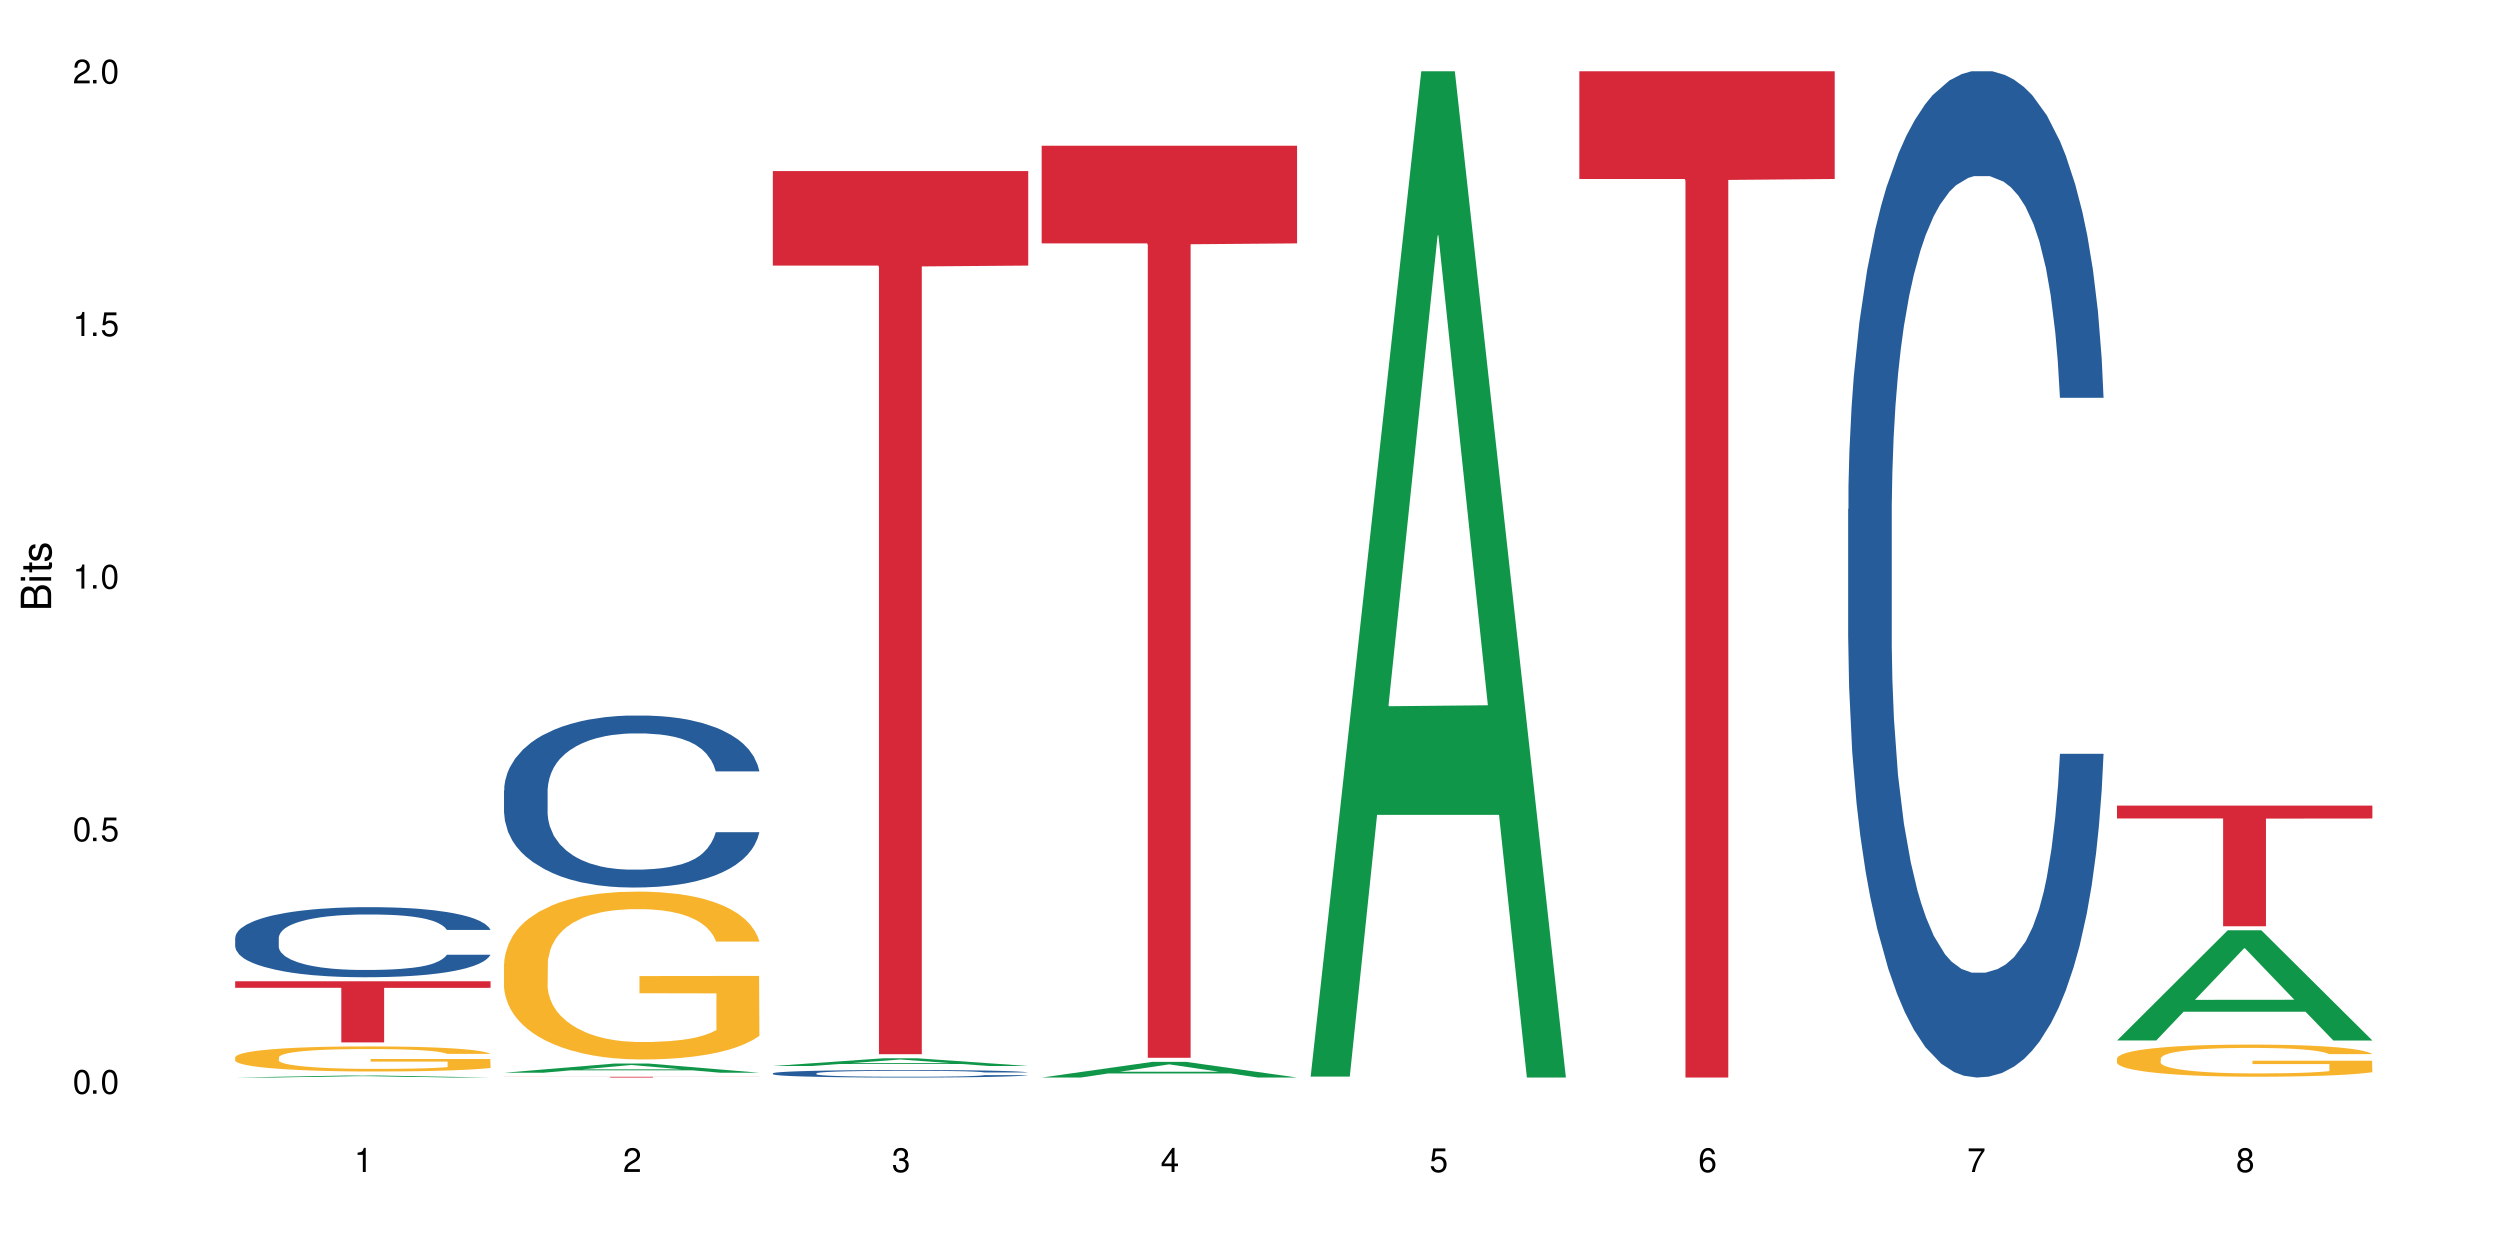
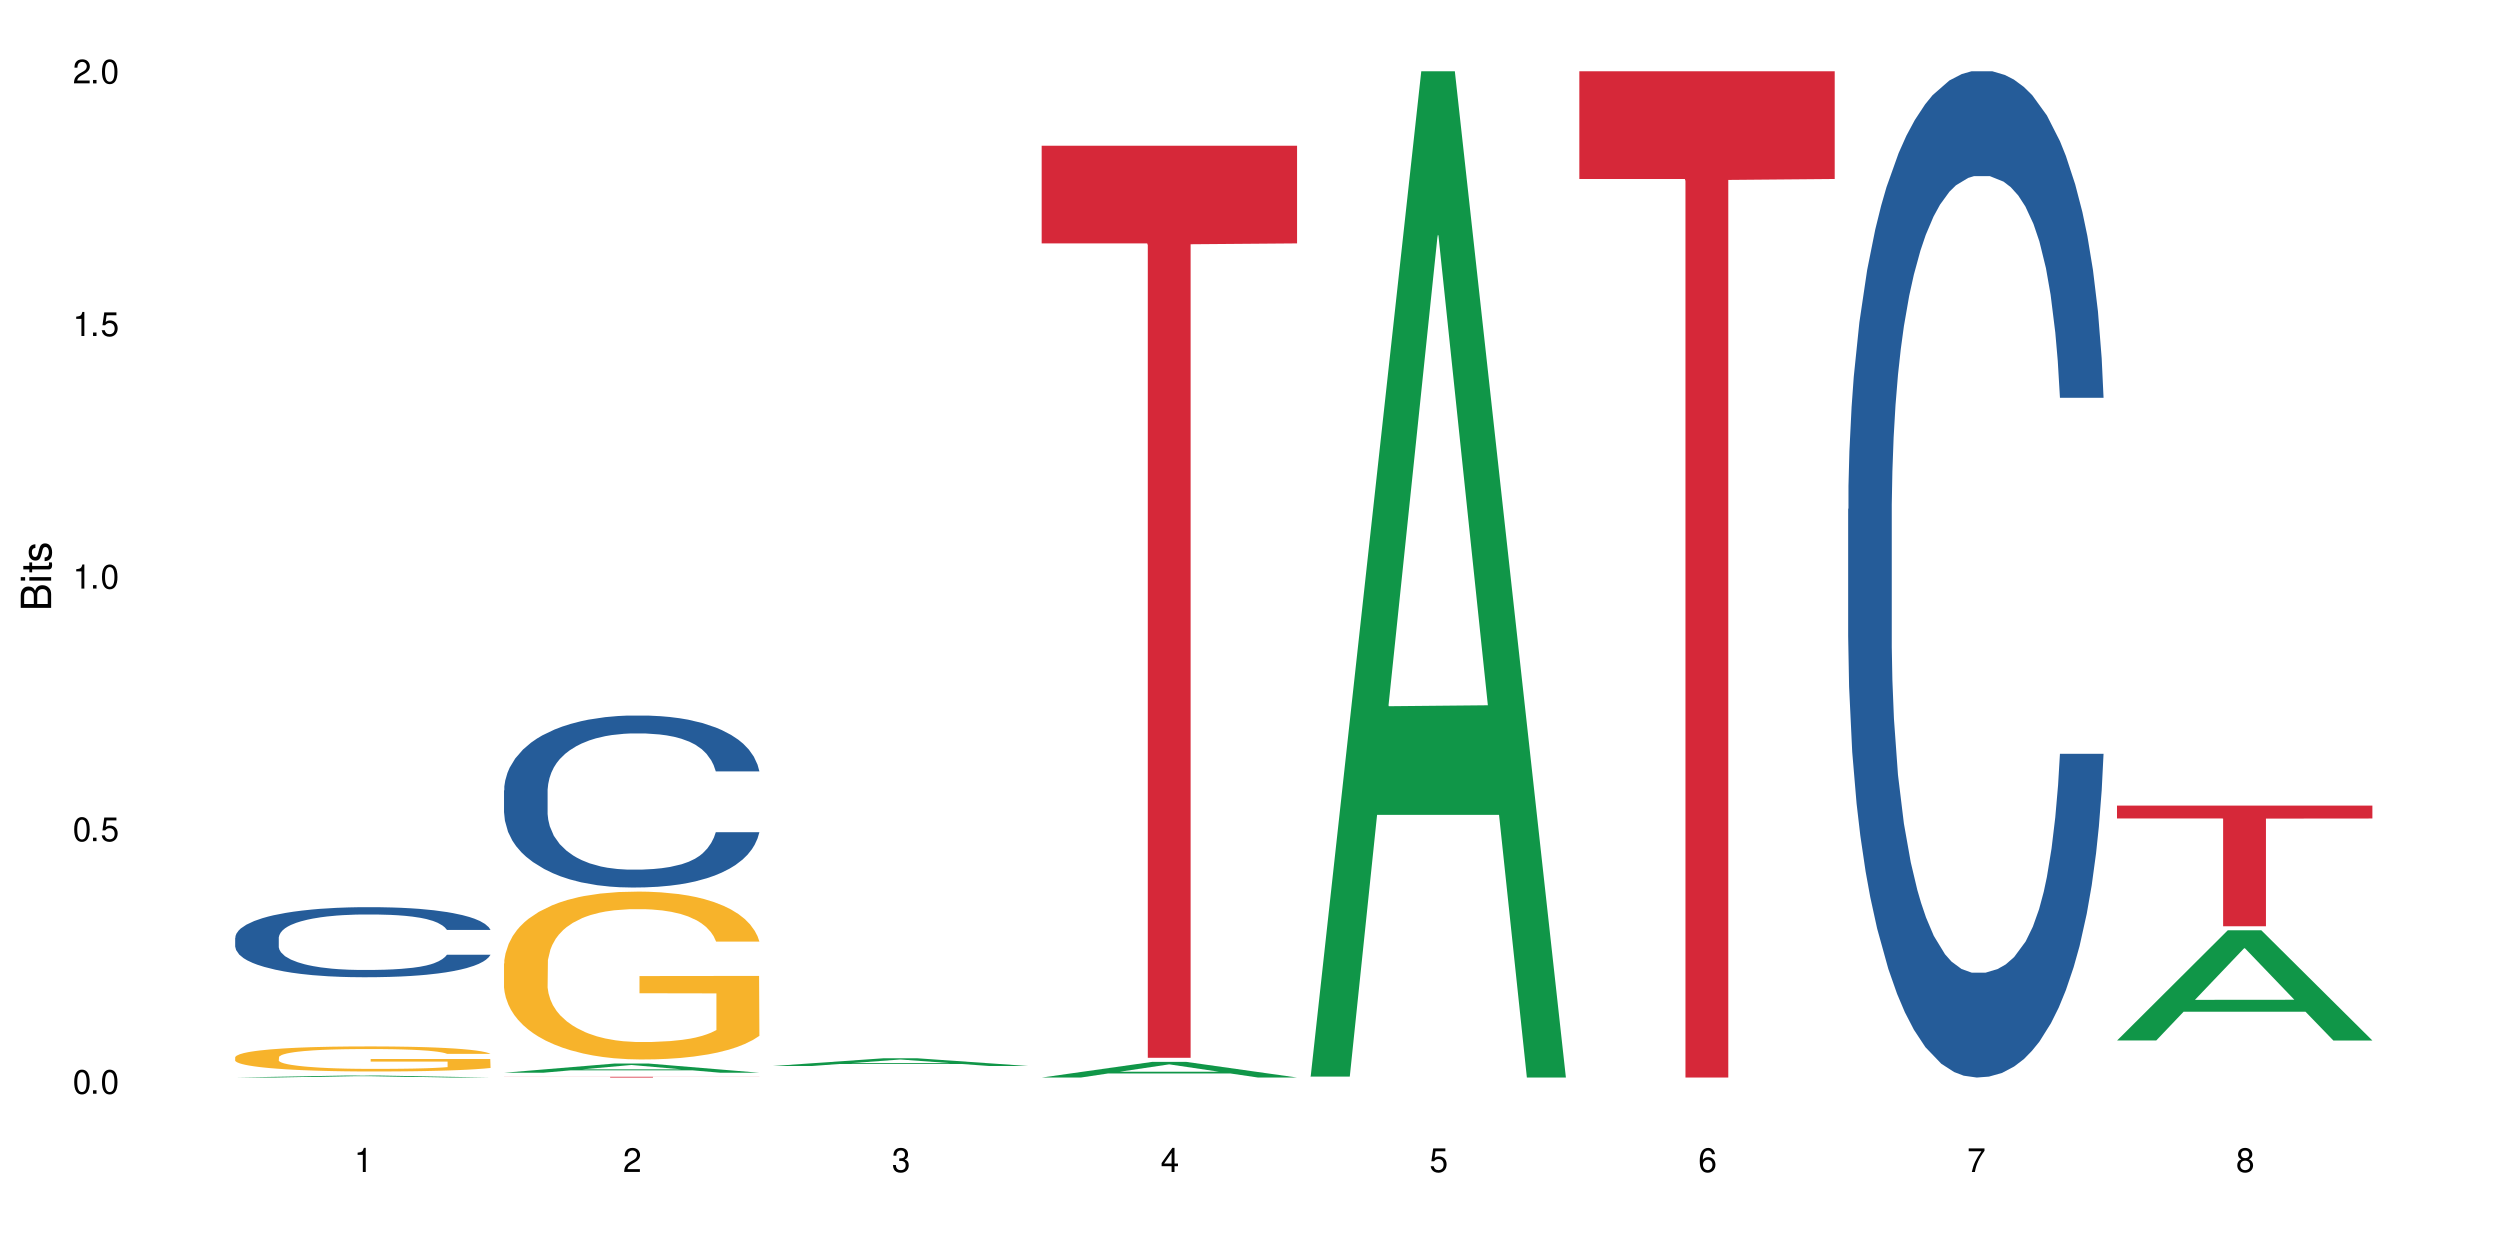
<svg xmlns="http://www.w3.org/2000/svg" xmlns:xlink="http://www.w3.org/1999/xlink" width="720" height="360" viewBox="0 0 720 360">
  <defs>
    <g>
      <g id="glyph-0-0">
</g>
      <g id="glyph-0-1">
        <path d="M 2.641 -6.938 C 2 -6.938 1.422 -6.656 1.078 -6.172 C 0.641 -5.562 0.406 -4.641 0.406 -3.359 C 0.406 -1.016 1.188 0.219 2.641 0.219 C 4.078 0.219 4.859 -1.016 4.859 -3.297 C 4.859 -4.641 4.656 -5.547 4.203 -6.172 C 3.844 -6.656 3.281 -6.938 2.641 -6.938 Z M 2.641 -6.188 C 3.547 -6.188 4 -5.25 4 -3.375 C 4 -1.406 3.562 -0.484 2.625 -0.484 C 1.734 -0.484 1.281 -1.438 1.281 -3.344 C 1.281 -5.25 1.734 -6.188 2.641 -6.188 Z M 2.641 -6.188 " />
      </g>
      <g id="glyph-0-2">
        <path d="M 1.828 -1 L 0.828 -1 L 0.828 0 L 1.828 0 Z M 1.828 -1 " />
      </g>
      <g id="glyph-0-3">
        <path d="M 4.562 -6.797 L 1.062 -6.797 L 0.547 -3.094 L 1.328 -3.094 C 1.719 -3.562 2.047 -3.734 2.578 -3.734 C 3.484 -3.734 4.062 -3.109 4.062 -2.094 C 4.062 -1.125 3.484 -0.531 2.578 -0.531 C 1.828 -0.531 1.375 -0.906 1.188 -1.672 L 0.328 -1.672 C 0.453 -1.109 0.547 -0.844 0.75 -0.594 C 1.125 -0.078 1.828 0.219 2.594 0.219 C 3.969 0.219 4.922 -0.781 4.922 -2.219 C 4.922 -3.562 4.031 -4.484 2.719 -4.484 C 2.25 -4.484 1.859 -4.359 1.469 -4.062 L 1.734 -5.969 L 4.562 -5.969 Z M 4.562 -6.797 " />
      </g>
      <g id="glyph-0-4">
        <path d="M 2.484 -4.938 L 2.484 0 L 3.328 0 L 3.328 -6.938 L 2.766 -6.938 C 2.469 -5.875 2.281 -5.734 0.984 -5.562 L 0.984 -4.938 Z M 2.484 -4.938 " />
      </g>
      <g id="glyph-0-5">
        <path d="M 4.859 -0.828 L 1.281 -0.828 C 1.359 -1.406 1.672 -1.781 2.5 -2.281 L 3.469 -2.828 C 4.406 -3.344 4.906 -4.062 4.906 -4.906 C 4.906 -5.484 4.672 -6.031 4.266 -6.406 C 3.859 -6.766 3.375 -6.938 2.719 -6.938 C 1.859 -6.938 1.219 -6.625 0.844 -6.031 C 0.609 -5.672 0.5 -5.234 0.484 -4.531 L 1.328 -4.531 C 1.359 -5.016 1.406 -5.281 1.531 -5.516 C 1.75 -5.938 2.188 -6.203 2.703 -6.203 C 3.469 -6.203 4.031 -5.641 4.031 -4.891 C 4.031 -4.344 3.719 -3.859 3.125 -3.516 L 2.234 -3 C 0.812 -2.172 0.406 -1.531 0.328 -0.016 L 4.859 -0.016 Z M 4.859 -0.828 " />
      </g>
      <g id="glyph-0-6">
        <path d="M 2.125 -3.188 L 2.578 -3.188 C 3.5 -3.188 3.984 -2.766 3.984 -1.922 C 3.984 -1.062 3.469 -0.531 2.594 -0.531 C 1.656 -0.531 1.203 -1 1.156 -2.016 L 0.312 -2.016 C 0.344 -1.453 0.438 -1.094 0.609 -0.781 C 0.953 -0.109 1.625 0.219 2.547 0.219 C 3.953 0.219 4.859 -0.625 4.859 -1.938 C 4.859 -2.828 4.516 -3.297 3.703 -3.594 C 4.344 -3.844 4.656 -4.328 4.656 -5.031 C 4.656 -6.219 3.875 -6.938 2.578 -6.938 C 1.203 -6.938 0.484 -6.172 0.453 -4.703 L 1.297 -4.703 C 1.312 -5.125 1.344 -5.359 1.453 -5.578 C 1.641 -5.969 2.062 -6.203 2.594 -6.203 C 3.344 -6.203 3.797 -5.75 3.797 -5 C 3.797 -4.516 3.609 -4.219 3.25 -4.047 C 3.016 -3.953 2.703 -3.922 2.125 -3.906 Z M 2.125 -3.188 " />
      </g>
      <g id="glyph-0-7">
        <path d="M 3.141 -1.672 L 3.141 0 L 3.984 0 L 3.984 -1.672 L 4.984 -1.672 L 4.984 -2.438 L 3.984 -2.438 L 3.984 -6.938 L 3.359 -6.938 L 0.266 -2.578 L 0.266 -1.672 Z M 3.141 -2.438 L 1 -2.438 L 3.141 -5.5 Z M 3.141 -2.438 " />
      </g>
      <g id="glyph-0-8">
        <path d="M 4.781 -5.125 C 4.609 -6.266 3.891 -6.938 2.844 -6.938 C 2.094 -6.938 1.422 -6.578 1.031 -5.953 C 0.594 -5.266 0.406 -4.422 0.406 -3.172 C 0.406 -2 0.578 -1.25 0.984 -0.641 C 1.359 -0.078 1.953 0.219 2.703 0.219 C 3.984 0.219 4.922 -0.75 4.922 -2.094 C 4.922 -3.375 4.062 -4.281 2.844 -4.281 C 2.172 -4.281 1.641 -4.031 1.281 -3.516 C 1.281 -5.234 1.828 -6.188 2.797 -6.188 C 3.391 -6.188 3.797 -5.797 3.938 -5.125 Z M 2.734 -3.531 C 3.547 -3.531 4.062 -2.953 4.062 -2.031 C 4.062 -1.156 3.484 -0.531 2.703 -0.531 C 1.922 -0.531 1.328 -1.188 1.328 -2.078 C 1.328 -2.938 1.906 -3.531 2.734 -3.531 Z M 2.734 -3.531 " />
      </g>
      <g id="glyph-0-9">
        <path d="M 4.984 -6.797 L 0.438 -6.797 L 0.438 -5.969 L 4.109 -5.969 C 2.5 -3.656 1.828 -2.234 1.328 0 L 2.219 0 C 2.594 -2.172 3.453 -4.047 4.984 -6.094 Z M 4.984 -6.797 " />
      </g>
      <g id="glyph-0-10">
        <path d="M 3.75 -3.656 C 4.469 -4.094 4.688 -4.438 4.688 -5.078 C 4.688 -6.172 3.844 -6.938 2.641 -6.938 C 1.438 -6.938 0.594 -6.172 0.594 -5.094 C 0.594 -4.438 0.812 -4.094 1.516 -3.656 C 0.734 -3.266 0.359 -2.703 0.359 -1.922 C 0.359 -0.656 1.281 0.219 2.641 0.219 C 3.984 0.219 4.922 -0.656 4.922 -1.922 C 4.922 -2.703 4.531 -3.266 3.75 -3.656 Z M 2.641 -6.188 C 3.359 -6.188 3.812 -5.75 3.812 -5.062 C 3.812 -4.406 3.344 -3.984 2.641 -3.984 C 1.922 -3.984 1.453 -4.406 1.453 -5.078 C 1.453 -5.75 1.922 -6.188 2.641 -6.188 Z M 2.641 -3.266 C 3.484 -3.266 4.062 -2.719 4.062 -1.906 C 4.062 -1.078 3.484 -0.531 2.625 -0.531 C 1.797 -0.531 1.219 -1.094 1.219 -1.906 C 1.219 -2.719 1.781 -3.266 2.641 -3.266 Z M 2.641 -3.266 " />
      </g>
      <g id="glyph-1-0">
</g>
      <g id="glyph-1-1">
        <path d="M 0 -0.953 L 0 -4.891 C 0 -5.719 -0.234 -6.344 -0.734 -6.797 C -1.188 -7.234 -1.812 -7.469 -2.5 -7.469 C -3.547 -7.469 -4.188 -7 -4.625 -5.875 C -4.984 -6.688 -5.625 -7.094 -6.531 -7.094 C -7.172 -7.094 -7.734 -6.859 -8.141 -6.391 C -8.562 -5.922 -8.75 -5.344 -8.75 -4.5 L -8.75 -0.953 Z M -4.984 -2.062 L -7.766 -2.062 L -7.766 -4.219 C -7.766 -4.844 -7.688 -5.203 -7.453 -5.5 C -7.219 -5.812 -6.859 -5.969 -6.375 -5.969 C -5.891 -5.969 -5.531 -5.812 -5.297 -5.5 C -5.062 -5.203 -4.984 -4.844 -4.984 -4.219 Z M -0.984 -2.062 L -4 -2.062 L -4 -4.781 C -4 -5.766 -3.438 -6.359 -2.484 -6.359 C -1.547 -6.359 -0.984 -5.766 -0.984 -4.781 Z M -0.984 -2.062 " />
      </g>
      <g id="glyph-1-2">
        <path d="M -6.281 -1.797 L -6.281 -0.797 L 0 -0.797 L 0 -1.797 Z M -8.75 -1.797 L -8.75 -0.797 L -7.484 -0.797 L -7.484 -1.797 Z M -8.75 -1.797 " />
      </g>
      <g id="glyph-1-3">
        <path d="M -6.281 -3.047 L -6.281 -2.016 L -8.016 -2.016 L -8.016 -1.016 L -6.281 -1.016 L -6.281 -0.172 L -5.469 -0.172 L -5.469 -1.016 L -0.719 -1.016 C -0.078 -1.016 0.281 -1.453 0.281 -2.234 C 0.281 -2.5 0.25 -2.719 0.188 -3.047 L -0.641 -3.047 C -0.609 -2.906 -0.594 -2.766 -0.594 -2.562 C -0.594 -2.141 -0.719 -2.016 -1.156 -2.016 L -5.469 -2.016 L -5.469 -3.047 Z M -6.281 -3.047 " />
      </g>
      <g id="glyph-1-4">
        <path d="M -4.531 -5.25 C -5.766 -5.25 -6.469 -4.422 -6.469 -2.969 C -6.469 -1.516 -5.719 -0.562 -4.547 -0.562 C -3.562 -0.562 -3.094 -1.062 -2.734 -2.562 L -2.516 -3.484 C -2.344 -4.188 -2.094 -4.469 -1.641 -4.469 C -1.047 -4.469 -0.641 -3.875 -0.641 -3 C -0.641 -2.453 -0.797 -2 -1.062 -1.75 C -1.25 -1.594 -1.422 -1.531 -1.875 -1.469 L -1.875 -0.406 C -0.422 -0.453 0.281 -1.266 0.281 -2.922 C 0.281 -4.5 -0.5 -5.516 -1.719 -5.516 C -2.656 -5.516 -3.172 -4.984 -3.469 -3.734 L -3.703 -2.766 C -3.891 -1.953 -4.156 -1.609 -4.594 -1.609 C -5.188 -1.609 -5.547 -2.125 -5.547 -2.938 C -5.547 -3.75 -5.203 -4.172 -4.531 -4.203 Z M -4.531 -5.25 " />
      </g>
    </g>
  </defs>
  <rect x="-72" y="-36" width="864" height="432" fill="rgb(100%, 100%, 100%)" fill-opacity="1" />
  <path fill-rule="nonzero" fill="rgb(6.275%, 58.824%, 28.235%)" fill-opacity="1" d="M 67.73 310.332 L 67.809 310.332 L 99.637 309.754 L 109.301 309.754 L 141.281 310.332 L 130.047 310.332 L 122.031 310.18 L 86.906 310.18 L 79.047 310.332 L 67.73 310.332 L 90.285 310.117 L 118.809 310.117 L 104.586 309.848 L 104.27 309.848 L 90.207 310.117 L 90.285 310.117 Z M 67.73 310.332 " />
  <path fill-rule="nonzero" fill="rgb(14.51%, 36.078%, 60%)" fill-opacity="1" d="M 67.73 270.055 L 67.82 270.035 L 67.82 269.594 L 68.09 268.891 L 68.719 268.008 L 69.344 267.398 L 70.961 266.309 L 73.203 265.258 L 75.535 264.449 L 77.238 263.969 L 78.766 263.598 L 82.262 262.918 L 84.504 262.566 L 86.926 262.254 L 89.887 261.941 L 92.039 261.754 L 96.883 261.461 L 100.469 261.332 L 103.25 261.277 L 109.262 261.277 L 112.848 261.352 L 115.449 261.441 L 118.32 261.59 L 120.742 261.754 L 124.957 262.16 L 128.727 262.676 L 130.43 262.973 L 133.121 263.543 L 135.184 264.098 L 136.617 264.578 L 138.234 265.258 L 139.668 266.09 L 140.746 267.027 L 141.281 267.82 L 128.727 267.82 L 128.098 267.086 L 127.379 266.512 L 126.035 265.758 L 124.688 265.223 L 122.805 264.688 L 121.102 264.336 L 118.77 263.988 L 116.707 263.766 L 114.555 263.598 L 112.488 263.488 L 108.543 263.379 L 103.969 263.379 L 102.266 263.414 L 98.766 263.562 L 96.883 263.691 L 94.191 263.949 L 92.309 264.191 L 90.066 264.559 L 88.539 264.871 L 86.656 265.352 L 85.312 265.773 L 83.785 266.383 L 82.891 266.844 L 82.082 267.359 L 81.363 267.969 L 80.828 268.613 L 80.469 269.297 L 80.289 269.961 L 80.289 272.82 L 80.469 273.484 L 80.918 274.258 L 82.082 275.383 L 83.785 276.359 L 85.762 277.133 L 87.645 277.688 L 88.719 277.945 L 90.156 278.238 L 92.398 278.609 L 95.629 278.977 L 97.512 279.125 L 100.383 279.273 L 103.34 279.348 L 107.289 279.348 L 110.785 279.273 L 113.117 279.18 L 115.539 279.031 L 118.859 278.719 L 120.922 278.426 L 122.715 278.074 L 124.062 277.723 L 124.957 277.43 L 126.305 276.855 L 127.379 276.23 L 128.188 275.586 L 128.727 274.957 L 141.281 274.957 L 140.746 275.695 L 139.938 276.414 L 139.129 276.949 L 137.875 277.594 L 136.441 278.164 L 134.375 278.812 L 132.672 279.234 L 130.43 279.695 L 128.367 280.047 L 126.125 280.359 L 122.805 280.73 L 120.652 280.914 L 118.32 281.078 L 115.539 281.227 L 112.043 281.355 L 108.273 281.43 L 104.777 281.449 L 101.008 281.41 L 98.227 281.336 L 94.551 281.172 L 89.977 280.84 L 86.656 280.488 L 84.055 280.141 L 81.812 279.77 L 79.301 279.273 L 76.074 278.461 L 74.098 277.832 L 72.754 277.316 L 71.23 276.598 L 70.152 275.953 L 68.898 274.922 L 68 273.613 L 67.73 272.598 Z M 67.73 270.055 " />
  <path fill-rule="nonzero" fill="rgb(96.863%, 70.196%, 16.863%)" fill-opacity="1" d="M 67.73 304.461 L 67.82 304.453 L 67.82 304.324 L 68.18 304.027 L 69.078 303.617 L 70.242 303.281 L 71.5 303.016 L 72.305 302.879 L 73.652 302.68 L 74.816 302.535 L 77.777 302.238 L 81.543 301.961 L 83.609 301.844 L 85.941 301.73 L 89.258 301.605 L 90.785 301.559 L 95.449 301.453 L 100.738 301.387 L 106.57 301.367 L 109.262 301.375 L 112.938 301.398 L 117.961 301.473 L 120.832 301.539 L 123.074 301.605 L 125.406 301.691 L 128.277 301.824 L 130.969 301.98 L 133.121 302.141 L 135.273 302.336 L 137.066 302.547 L 138.594 302.777 L 139.938 303.055 L 140.746 303.285 L 141.281 303.52 L 128.816 303.52 L 128.098 303.285 L 127.289 303.109 L 125.945 302.891 L 124.598 302.734 L 123.254 302.605 L 120.742 302.438 L 118.59 302.332 L 115.898 302.238 L 113.297 302.18 L 110.336 302.141 L 108.543 302.125 L 103.789 302.125 L 99.484 302.172 L 96.973 302.227 L 95.18 302.277 L 92.668 302.375 L 91.141 302.457 L 90.246 302.508 L 87.555 302.711 L 85.762 302.898 L 84.773 303.023 L 83.52 303.223 L 82.621 303.398 L 81.633 303.664 L 81.098 303.859 L 80.379 304.309 L 80.289 305.496 L 80.559 305.746 L 81.098 306.016 L 81.812 306.254 L 82.891 306.504 L 83.965 306.695 L 85.852 306.953 L 87.465 307.125 L 88.719 307.238 L 91.141 307.414 L 92.129 307.477 L 94.461 307.594 L 96.883 307.688 L 99.844 307.766 L 102.086 307.805 L 105.672 307.84 L 110.246 307.84 L 115.629 307.797 L 119.039 307.746 L 121.371 307.691 L 122.895 307.648 L 124.777 307.574 L 126.125 307.508 L 127.379 307.438 L 128.906 307.324 L 128.906 305.746 L 106.75 305.742 L 106.75 305 L 141.195 304.996 L 141.281 307.574 L 139.398 307.754 L 137.066 307.922 L 134.824 308.055 L 132.492 308.168 L 129.176 308.293 L 126.484 308.371 L 122.355 308.465 L 118.59 308.523 L 114.645 308.562 L 111.145 308.582 L 107.02 308.59 L 103.34 308.578 L 99.395 308.539 L 96.254 308.484 L 93.383 308.418 L 90.516 308.332 L 86.926 308.195 L 84.594 308.082 L 82.172 307.945 L 79.75 307.777 L 77.598 307.602 L 76.164 307.461 L 74.727 307.305 L 73.203 307.105 L 71.766 306.883 L 70.691 306.676 L 69.703 306.445 L 68.988 306.23 L 68.27 305.934 L 67.91 305.695 L 67.73 305.488 Z M 67.73 304.461 " />
-   <path fill-rule="nonzero" fill="rgb(83.922%, 15.686%, 22.353%)" fill-opacity="1" d="M 67.73 282.613 L 141.281 282.613 L 141.281 284.496 L 110.629 284.512 L 110.629 300.203 L 98.297 300.203 L 98.297 284.527 L 98.117 284.496 L 67.73 284.496 Z M 67.73 282.613 " />
  <path fill-rule="nonzero" fill="rgb(6.275%, 58.824%, 28.235%)" fill-opacity="1" d="M 145.156 308.949 L 145.234 308.945 L 177.059 306.293 L 186.723 306.293 L 218.707 308.949 L 207.469 308.949 L 199.453 308.258 L 164.328 308.258 L 156.469 308.949 L 145.156 308.949 L 167.707 307.969 L 196.23 307.969 L 182.008 306.727 L 181.852 306.723 L 181.695 306.73 L 167.629 307.969 L 167.707 307.969 Z M 145.156 308.949 " />
  <path fill-rule="nonzero" fill="rgb(14.51%, 36.078%, 60%)" fill-opacity="1" d="M 145.156 227.633 L 145.242 227.59 L 145.242 226.504 L 145.512 224.781 L 146.141 222.609 L 146.77 221.117 L 148.383 218.445 L 150.625 215.863 L 152.957 213.871 L 154.664 212.695 L 156.188 211.789 L 159.684 210.113 L 161.93 209.254 L 164.352 208.484 L 167.309 207.715 L 169.461 207.262 L 174.305 206.539 L 177.895 206.223 L 180.676 206.086 L 186.684 206.086 L 190.273 206.266 L 192.875 206.492 L 195.742 206.855 L 198.164 207.262 L 202.383 208.258 L 206.148 209.527 L 207.852 210.25 L 210.543 211.652 L 212.605 213.012 L 214.043 214.188 L 215.656 215.863 L 217.094 217.902 L 218.168 220.211 L 218.707 222.156 L 206.148 222.156 L 205.52 220.348 L 204.805 218.941 L 203.457 217.086 L 202.113 215.773 L 200.23 214.461 L 198.523 213.602 L 196.191 212.742 L 194.129 212.195 L 191.977 211.789 L 189.914 211.52 L 185.969 211.246 L 181.391 211.246 L 179.688 211.336 L 176.191 211.699 L 174.305 212.016 L 171.613 212.648 L 169.73 213.238 L 167.488 214.145 L 165.965 214.914 L 164.082 216.09 L 162.734 217.133 L 161.211 218.625 L 160.312 219.758 L 159.508 221.023 L 158.789 222.52 L 158.25 224.105 L 157.891 225.777 L 157.711 227.41 L 157.711 234.426 L 157.891 236.055 L 158.34 237.957 L 159.508 240.719 L 161.211 243.117 L 163.184 245.02 L 165.066 246.375 L 166.145 247.012 L 167.578 247.734 L 169.82 248.641 L 173.051 249.547 L 174.934 249.906 L 177.805 250.27 L 180.766 250.453 L 184.711 250.453 L 188.211 250.27 L 190.543 250.043 L 192.965 249.684 L 196.281 248.914 L 198.344 248.188 L 200.141 247.328 L 201.484 246.469 L 202.383 245.742 L 203.727 244.34 L 204.805 242.801 L 205.609 241.215 L 206.148 239.676 L 218.707 239.676 L 218.168 241.488 L 217.359 243.254 L 216.555 244.566 L 215.297 246.152 L 213.863 247.555 L 211.801 249.137 L 210.094 250.18 L 207.852 251.312 L 205.789 252.172 L 203.547 252.941 L 200.23 253.848 L 198.074 254.301 L 195.742 254.707 L 192.965 255.07 L 189.465 255.387 L 185.699 255.566 L 182.199 255.613 L 178.434 255.523 L 175.652 255.34 L 171.973 254.934 L 167.398 254.117 L 164.082 253.258 L 161.48 252.398 L 159.238 251.492 L 156.727 250.27 L 153.496 248.277 L 151.523 246.738 L 150.176 245.473 L 148.652 243.707 L 147.574 242.121 L 146.32 239.586 L 145.422 236.371 L 145.156 233.883 Z M 145.156 227.633 " />
  <path fill-rule="nonzero" fill="rgb(96.863%, 70.196%, 16.863%)" fill-opacity="1" d="M 145.156 277.484 L 145.242 277.441 L 145.242 276.559 L 145.602 274.57 L 146.5 271.836 L 147.664 269.582 L 148.922 267.816 L 149.73 266.887 L 151.074 265.562 L 152.242 264.594 L 155.199 262.605 L 158.969 260.75 L 161.031 259.957 L 163.363 259.203 L 166.684 258.367 L 168.207 258.059 L 172.871 257.352 L 178.164 256.91 L 183.992 256.777 L 186.684 256.82 L 190.363 256.996 L 195.387 257.484 L 198.254 257.926 L 200.496 258.367 L 202.828 258.941 L 205.699 259.824 L 208.391 260.883 L 210.543 261.941 L 212.695 263.266 L 214.492 264.68 L 216.016 266.227 L 217.359 268.082 L 218.168 269.625 L 218.707 271.172 L 206.238 271.172 L 205.52 269.625 L 204.715 268.434 L 203.367 266.977 L 202.023 265.918 L 200.676 265.078 L 198.164 263.93 L 196.012 263.223 L 193.32 262.605 L 190.723 262.207 L 187.762 261.941 L 185.969 261.855 L 181.211 261.855 L 176.906 262.164 L 174.395 262.516 L 172.602 262.871 L 170.09 263.531 L 168.566 264.062 L 167.668 264.414 L 164.977 265.785 L 163.184 267.02 L 162.195 267.859 L 160.941 269.184 L 160.043 270.375 L 159.059 272.145 L 158.52 273.469 L 157.801 276.469 L 157.711 284.418 L 157.98 286.098 L 158.52 287.906 L 159.238 289.496 L 160.312 291.176 L 161.391 292.457 L 163.273 294.18 L 164.887 295.324 L 166.145 296.078 L 168.566 297.27 L 169.551 297.668 L 171.883 298.461 L 174.305 299.078 L 177.266 299.609 L 179.508 299.875 L 183.098 300.094 L 187.672 300.094 L 193.055 299.832 L 196.461 299.477 L 198.793 299.125 L 200.32 298.816 L 202.203 298.328 L 203.547 297.887 L 204.805 297.402 L 206.328 296.652 L 206.328 286.098 L 184.172 286.055 L 184.172 281.105 L 218.617 281.062 L 218.707 298.328 L 216.824 299.52 L 214.492 300.668 L 212.25 301.551 L 209.918 302.305 L 206.598 303.141 L 203.906 303.672 L 199.781 304.289 L 196.012 304.688 L 192.066 304.953 L 188.566 305.086 L 184.441 305.129 L 180.766 305.039 L 176.816 304.777 L 173.68 304.422 L 170.809 303.98 L 167.938 303.406 L 164.352 302.48 L 162.016 301.73 L 159.594 300.801 L 157.172 299.699 L 155.02 298.504 L 153.586 297.578 L 152.152 296.52 L 150.625 295.195 L 149.191 293.691 L 148.113 292.324 L 147.129 290.777 L 146.41 289.32 L 145.691 287.332 L 145.332 285.742 L 145.156 284.375 Z M 145.156 277.484 " />
  <path fill-rule="nonzero" fill="rgb(83.922%, 15.686%, 22.353%)" fill-opacity="1" d="M 145.156 310.113 L 218.707 310.113 L 218.707 310.137 L 188.051 310.137 L 188.051 310.332 L 175.719 310.332 L 175.719 310.137 L 145.156 310.137 Z M 145.156 310.113 " />
  <path fill-rule="nonzero" fill="rgb(6.275%, 58.824%, 28.235%)" fill-opacity="1" d="M 222.578 307.004 L 222.656 307.004 L 254.48 304.781 L 264.148 304.781 L 296.129 307.008 L 284.895 307.008 L 276.879 306.426 L 241.75 306.426 L 233.895 307.004 L 222.578 307.004 L 245.129 306.184 L 273.656 306.184 L 259.434 305.145 L 259.273 305.141 L 259.117 305.148 L 245.051 306.184 L 245.129 306.184 Z M 222.578 307.004 " />
-   <path fill-rule="nonzero" fill="rgb(14.51%, 36.078%, 60%)" fill-opacity="1" d="M 222.578 309.113 L 222.668 309.109 L 222.668 309.062 L 222.938 308.988 L 223.562 308.891 L 224.191 308.828 L 225.809 308.711 L 228.051 308.598 L 230.383 308.512 L 232.086 308.461 L 233.609 308.422 L 237.109 308.348 L 239.352 308.309 L 241.773 308.277 L 244.734 308.242 L 246.887 308.223 L 251.73 308.191 L 255.316 308.176 L 258.098 308.172 L 264.109 308.172 L 267.695 308.18 L 270.297 308.188 L 273.168 308.203 L 275.59 308.223 L 279.805 308.266 L 283.57 308.32 L 285.277 308.352 L 287.969 308.414 L 290.031 308.473 L 291.465 308.523 L 293.082 308.598 L 294.516 308.688 L 295.59 308.789 L 296.129 308.871 L 283.57 308.871 L 282.945 308.793 L 282.227 308.73 L 280.883 308.652 L 279.535 308.594 L 277.652 308.535 L 275.949 308.5 L 273.617 308.461 L 271.551 308.438 L 269.398 308.422 L 267.336 308.41 L 263.391 308.395 L 258.816 308.395 L 257.109 308.398 L 253.613 308.418 L 251.73 308.43 L 249.039 308.457 L 247.156 308.484 L 244.914 308.523 L 243.387 308.555 L 241.504 308.609 L 240.16 308.652 L 238.633 308.719 L 237.738 308.77 L 236.93 308.824 L 236.211 308.887 L 235.672 308.957 L 235.316 309.031 L 235.137 309.102 L 235.137 309.406 L 235.316 309.48 L 235.762 309.562 L 236.93 309.684 L 238.633 309.789 L 240.605 309.871 L 242.492 309.93 L 243.566 309.957 L 245.004 309.988 L 247.246 310.027 L 250.473 310.066 L 252.355 310.082 L 255.227 310.098 L 258.188 310.105 L 262.133 310.105 L 265.633 310.098 L 267.965 310.09 L 270.387 310.074 L 273.707 310.039 L 275.77 310.008 L 277.562 309.973 L 278.906 309.934 L 279.805 309.902 L 281.148 309.84 L 282.227 309.773 L 283.035 309.703 L 283.57 309.637 L 296.129 309.637 L 295.59 309.715 L 294.785 309.793 L 293.977 309.852 L 292.723 309.918 L 291.285 309.98 L 289.223 310.051 L 287.52 310.094 L 285.277 310.145 L 283.215 310.184 L 280.973 310.215 L 277.652 310.254 L 275.5 310.273 L 273.168 310.293 L 270.387 310.309 L 266.887 310.324 L 263.121 310.332 L 259.621 310.332 L 255.855 310.328 L 253.074 310.32 L 249.398 310.305 L 244.824 310.266 L 241.504 310.23 L 238.902 310.191 L 236.66 310.152 L 234.148 310.098 L 230.918 310.012 L 228.945 309.945 L 227.602 309.891 L 226.074 309.812 L 225 309.742 L 223.742 309.633 L 222.848 309.492 L 222.578 309.383 Z M 222.578 309.113 " />
-   <path fill-rule="nonzero" fill="rgb(83.922%, 15.686%, 22.353%)" fill-opacity="1" d="M 222.578 49.262 L 296.129 49.262 L 296.129 76.488 L 265.477 76.727 L 265.477 303.617 L 253.141 303.617 L 253.141 76.965 L 252.965 76.488 L 222.578 76.488 Z M 222.578 49.262 " />
  <path fill-rule="nonzero" fill="rgb(6.275%, 58.824%, 28.235%)" fill-opacity="1" d="M 300 310.328 L 300.078 310.324 L 331.906 305.812 L 341.57 305.812 L 373.555 310.332 L 362.316 310.332 L 354.301 309.152 L 319.176 309.152 L 311.316 310.328 L 300 310.328 L 322.555 308.664 L 351.078 308.66 L 336.855 306.551 L 336.699 306.547 L 336.543 306.562 L 322.477 308.66 L 322.555 308.664 Z M 300 310.328 " />
  <path fill-rule="nonzero" fill="rgb(83.922%, 15.686%, 22.353%)" fill-opacity="1" d="M 300 41.98 L 373.555 41.98 L 373.555 70.098 L 342.898 70.344 L 342.898 304.648 L 330.566 304.648 L 330.566 70.594 L 330.387 70.098 L 300 70.098 Z M 300 41.98 " />
  <path fill-rule="nonzero" fill="rgb(6.275%, 58.824%, 28.235%)" fill-opacity="1" d="M 377.426 310.059 L 377.504 309.789 L 409.328 20.527 L 418.992 20.527 L 450.977 310.332 L 439.738 310.332 L 431.723 234.684 L 396.598 234.684 L 388.738 310.059 L 377.426 310.059 L 399.977 203.391 L 428.504 203.117 L 414.277 67.875 L 414.121 67.602 L 413.965 68.418 L 399.898 203.117 L 399.977 203.391 Z M 377.426 310.059 " />
  <path fill-rule="nonzero" fill="rgb(83.922%, 15.686%, 22.353%)" fill-opacity="1" d="M 454.848 20.527 L 528.398 20.527 L 528.398 51.547 L 497.746 51.82 L 497.746 310.332 L 485.414 310.332 L 485.414 52.094 L 485.234 51.547 L 454.848 51.547 Z M 454.848 20.527 " />
  <path fill-rule="nonzero" fill="rgb(14.51%, 36.078%, 60%)" fill-opacity="1" d="M 532.27 146.621 L 532.359 146.355 L 532.359 140 L 532.629 129.934 L 533.258 117.215 L 533.887 108.477 L 535.5 92.844 L 537.742 77.746 L 540.074 66.09 L 541.777 59.203 L 543.305 53.902 L 546.801 44.102 L 549.043 39.07 L 551.465 34.566 L 554.426 30.062 L 556.578 27.414 L 561.422 23.176 L 565.012 21.32 L 567.793 20.527 L 573.801 20.527 L 577.391 21.586 L 579.992 22.91 L 582.859 25.031 L 585.281 27.414 L 589.5 33.242 L 593.266 40.66 L 594.969 44.898 L 597.66 53.109 L 599.723 61.055 L 601.16 67.945 L 602.773 77.746 L 604.207 89.668 L 605.285 103.176 L 605.824 114.566 L 593.266 114.566 L 592.637 103.973 L 591.922 95.758 L 590.574 84.898 L 589.23 77.215 L 587.344 69.535 L 585.641 64.5 L 583.309 59.469 L 581.246 56.289 L 579.094 53.902 L 577.031 52.316 L 573.082 50.727 L 568.508 50.727 L 566.805 51.254 L 563.305 53.375 L 561.422 55.23 L 558.73 58.938 L 556.848 62.383 L 554.605 67.68 L 553.082 72.184 L 551.199 79.07 L 549.852 85.164 L 548.328 93.906 L 547.43 100.527 L 546.621 107.945 L 545.906 116.688 L 545.367 125.957 L 545.008 135.762 L 544.828 145.297 L 544.828 186.355 L 545.008 195.895 L 545.457 207.02 L 546.621 223.18 L 548.328 237.219 L 550.301 248.344 L 552.184 256.293 L 553.262 260 L 554.695 264.238 L 556.938 269.535 L 560.168 274.836 L 562.051 276.953 L 564.922 279.074 L 567.883 280.133 L 571.828 280.133 L 575.324 279.074 L 577.656 277.75 L 580.078 275.629 L 583.398 271.125 L 585.461 266.887 L 587.254 261.855 L 588.602 256.82 L 589.5 252.582 L 590.844 244.371 L 591.922 235.363 L 592.727 226.094 L 593.266 217.086 L 605.824 217.086 L 605.285 227.684 L 604.477 238.012 L 603.672 245.695 L 602.414 254.969 L 600.98 263.18 L 598.918 272.449 L 597.211 278.543 L 594.969 285.168 L 592.906 290.199 L 590.664 294.703 L 587.344 300 L 585.191 302.648 L 582.859 305.035 L 580.078 307.152 L 576.582 309.008 L 572.816 310.066 L 569.316 310.332 L 565.551 309.801 L 562.77 308.742 L 559.09 306.359 L 554.516 301.59 L 551.199 296.559 L 548.598 291.523 L 546.355 286.227 L 543.844 279.074 L 540.613 267.418 L 538.641 258.41 L 537.293 250.992 L 535.77 240.664 L 534.691 231.391 L 533.438 216.555 L 532.539 197.746 L 532.27 183.18 Z M 532.27 146.621 " />
  <path fill-rule="nonzero" fill="rgb(6.275%, 58.824%, 28.235%)" fill-opacity="1" d="M 609.695 299.645 L 609.773 299.613 L 641.598 267.926 L 651.266 267.926 L 683.246 299.672 L 672.008 299.672 L 663.996 291.387 L 628.867 291.387 L 621.012 299.645 L 609.695 299.645 L 632.246 287.957 L 660.773 287.93 L 646.551 273.113 L 646.391 273.086 L 646.234 273.176 L 632.168 287.93 L 632.246 287.957 Z M 609.695 299.645 " />
-   <path fill-rule="nonzero" fill="rgb(96.863%, 70.196%, 16.863%)" fill-opacity="1" d="M 609.695 304.805 L 609.785 304.797 L 609.785 304.625 L 610.145 304.246 L 611.039 303.723 L 612.207 303.289 L 613.461 302.953 L 614.27 302.773 L 615.613 302.52 L 616.781 302.336 L 619.742 301.953 L 623.508 301.598 L 625.57 301.445 L 627.902 301.301 L 631.223 301.141 L 632.746 301.082 L 637.41 300.945 L 642.703 300.863 L 648.535 300.836 L 651.223 300.844 L 654.902 300.879 L 659.926 300.973 L 662.797 301.059 L 665.039 301.141 L 667.371 301.25 L 670.242 301.422 L 672.93 301.625 L 675.086 301.828 L 677.238 302.082 L 679.031 302.352 L 680.555 302.648 L 681.902 303.004 L 682.707 303.297 L 683.246 303.594 L 670.777 303.594 L 670.062 303.297 L 669.254 303.07 L 667.91 302.793 L 666.562 302.59 L 665.219 302.426 L 662.707 302.207 L 660.555 302.07 L 657.863 301.953 L 655.262 301.879 L 652.301 301.828 L 650.508 301.809 L 645.754 301.809 L 641.449 301.867 L 638.938 301.938 L 637.141 302.004 L 634.629 302.133 L 633.105 302.234 L 632.207 302.301 L 629.52 302.562 L 627.723 302.801 L 626.738 302.961 L 625.48 303.215 L 624.586 303.441 L 623.598 303.781 L 623.059 304.035 L 622.344 304.609 L 622.254 306.133 L 622.52 306.453 L 623.059 306.801 L 623.777 307.105 L 624.852 307.426 L 625.93 307.672 L 627.812 308 L 629.43 308.223 L 630.684 308.367 L 633.105 308.594 L 634.094 308.672 L 636.426 308.82 L 638.848 308.941 L 641.805 309.043 L 644.047 309.094 L 647.637 309.137 L 652.211 309.137 L 657.594 309.086 L 661 309.016 L 663.332 308.949 L 664.859 308.891 L 666.742 308.797 L 668.086 308.711 L 669.344 308.621 L 670.867 308.477 L 670.867 306.453 L 648.715 306.445 L 648.715 305.496 L 683.156 305.488 L 683.246 308.797 L 681.363 309.023 L 679.031 309.246 L 676.789 309.414 L 674.457 309.559 L 671.137 309.719 L 668.445 309.82 L 664.32 309.938 L 660.555 310.016 L 656.605 310.066 L 653.109 310.09 L 648.98 310.098 L 645.305 310.082 L 641.359 310.031 L 638.219 309.965 L 635.348 309.879 L 632.477 309.77 L 628.891 309.594 L 626.559 309.449 L 624.137 309.27 L 621.715 309.059 L 619.562 308.832 L 618.125 308.652 L 616.691 308.449 L 615.164 308.195 L 613.73 307.91 L 612.656 307.645 L 611.668 307.352 L 610.949 307.07 L 610.234 306.691 L 609.875 306.387 L 609.695 306.125 Z M 609.695 304.805 " />
  <path fill-rule="nonzero" fill="rgb(83.922%, 15.686%, 22.353%)" fill-opacity="1" d="M 609.695 232.004 L 683.246 232.004 L 683.246 235.727 L 652.594 235.758 L 652.594 266.766 L 640.258 266.766 L 640.258 235.789 L 640.082 235.727 L 609.695 235.727 Z M 609.695 232.004 " />
  <g fill="rgb(0%, 0%, 0%)" fill-opacity="1">
    <use xlink:href="#glyph-0-1" x="20.965" y="314.993" />
    <use xlink:href="#glyph-0-2" x="25.965" y="314.993" />
    <use xlink:href="#glyph-0-1" x="28.965" y="314.993" />
  </g>
  <g fill="rgb(0%, 0%, 0%)" fill-opacity="1">
    <use xlink:href="#glyph-0-1" x="20.965" y="242.251" />
    <use xlink:href="#glyph-0-2" x="25.965" y="242.251" />
    <use xlink:href="#glyph-0-3" x="28.965" y="242.251" />
  </g>
  <g fill="rgb(0%, 0%, 0%)" fill-opacity="1">
    <use xlink:href="#glyph-0-4" x="20.965" y="169.509" />
    <use xlink:href="#glyph-0-2" x="25.965" y="169.509" />
    <use xlink:href="#glyph-0-1" x="28.965" y="169.509" />
  </g>
  <g fill="rgb(0%, 0%, 0%)" fill-opacity="1">
    <use xlink:href="#glyph-0-4" x="20.965" y="96.767" />
    <use xlink:href="#glyph-0-2" x="25.965" y="96.767" />
    <use xlink:href="#glyph-0-3" x="28.965" y="96.767" />
  </g>
  <g fill="rgb(0%, 0%, 0%)" fill-opacity="1">
    <use xlink:href="#glyph-0-5" x="20.965" y="24.024" />
    <use xlink:href="#glyph-0-2" x="25.965" y="24.024" />
    <use xlink:href="#glyph-0-1" x="28.965" y="24.024" />
  </g>
  <g fill="rgb(0%, 0%, 0%)" fill-opacity="1">
    <use xlink:href="#glyph-0-4" x="102.008" y="337.532" />
  </g>
  <g fill="rgb(0%, 0%, 0%)" fill-opacity="1">
    <use xlink:href="#glyph-0-5" x="179.43" y="337.532" />
  </g>
  <g fill="rgb(0%, 0%, 0%)" fill-opacity="1">
    <use xlink:href="#glyph-0-6" x="256.855" y="337.532" />
  </g>
  <g fill="rgb(0%, 0%, 0%)" fill-opacity="1">
    <use xlink:href="#glyph-0-7" x="334.277" y="337.532" />
  </g>
  <g fill="rgb(0%, 0%, 0%)" fill-opacity="1">
    <use xlink:href="#glyph-0-3" x="411.699" y="337.532" />
  </g>
  <g fill="rgb(0%, 0%, 0%)" fill-opacity="1">
    <use xlink:href="#glyph-0-8" x="489.125" y="337.532" />
  </g>
  <g fill="rgb(0%, 0%, 0%)" fill-opacity="1">
    <use xlink:href="#glyph-0-9" x="566.547" y="337.532" />
  </g>
  <g fill="rgb(0%, 0%, 0%)" fill-opacity="1">
    <use xlink:href="#glyph-0-10" x="643.969" y="337.532" />
  </g>
  <g fill="rgb(0%, 0%, 0%)" fill-opacity="1">
    <use xlink:href="#glyph-1-1" x="14.725" y="176.012" />
    <use xlink:href="#glyph-1-2" x="14.725" y="168.012" />
    <use xlink:href="#glyph-1-3" x="14.725" y="165.012" />
    <use xlink:href="#glyph-1-4" x="14.725" y="162.012" />
  </g>
</svg>